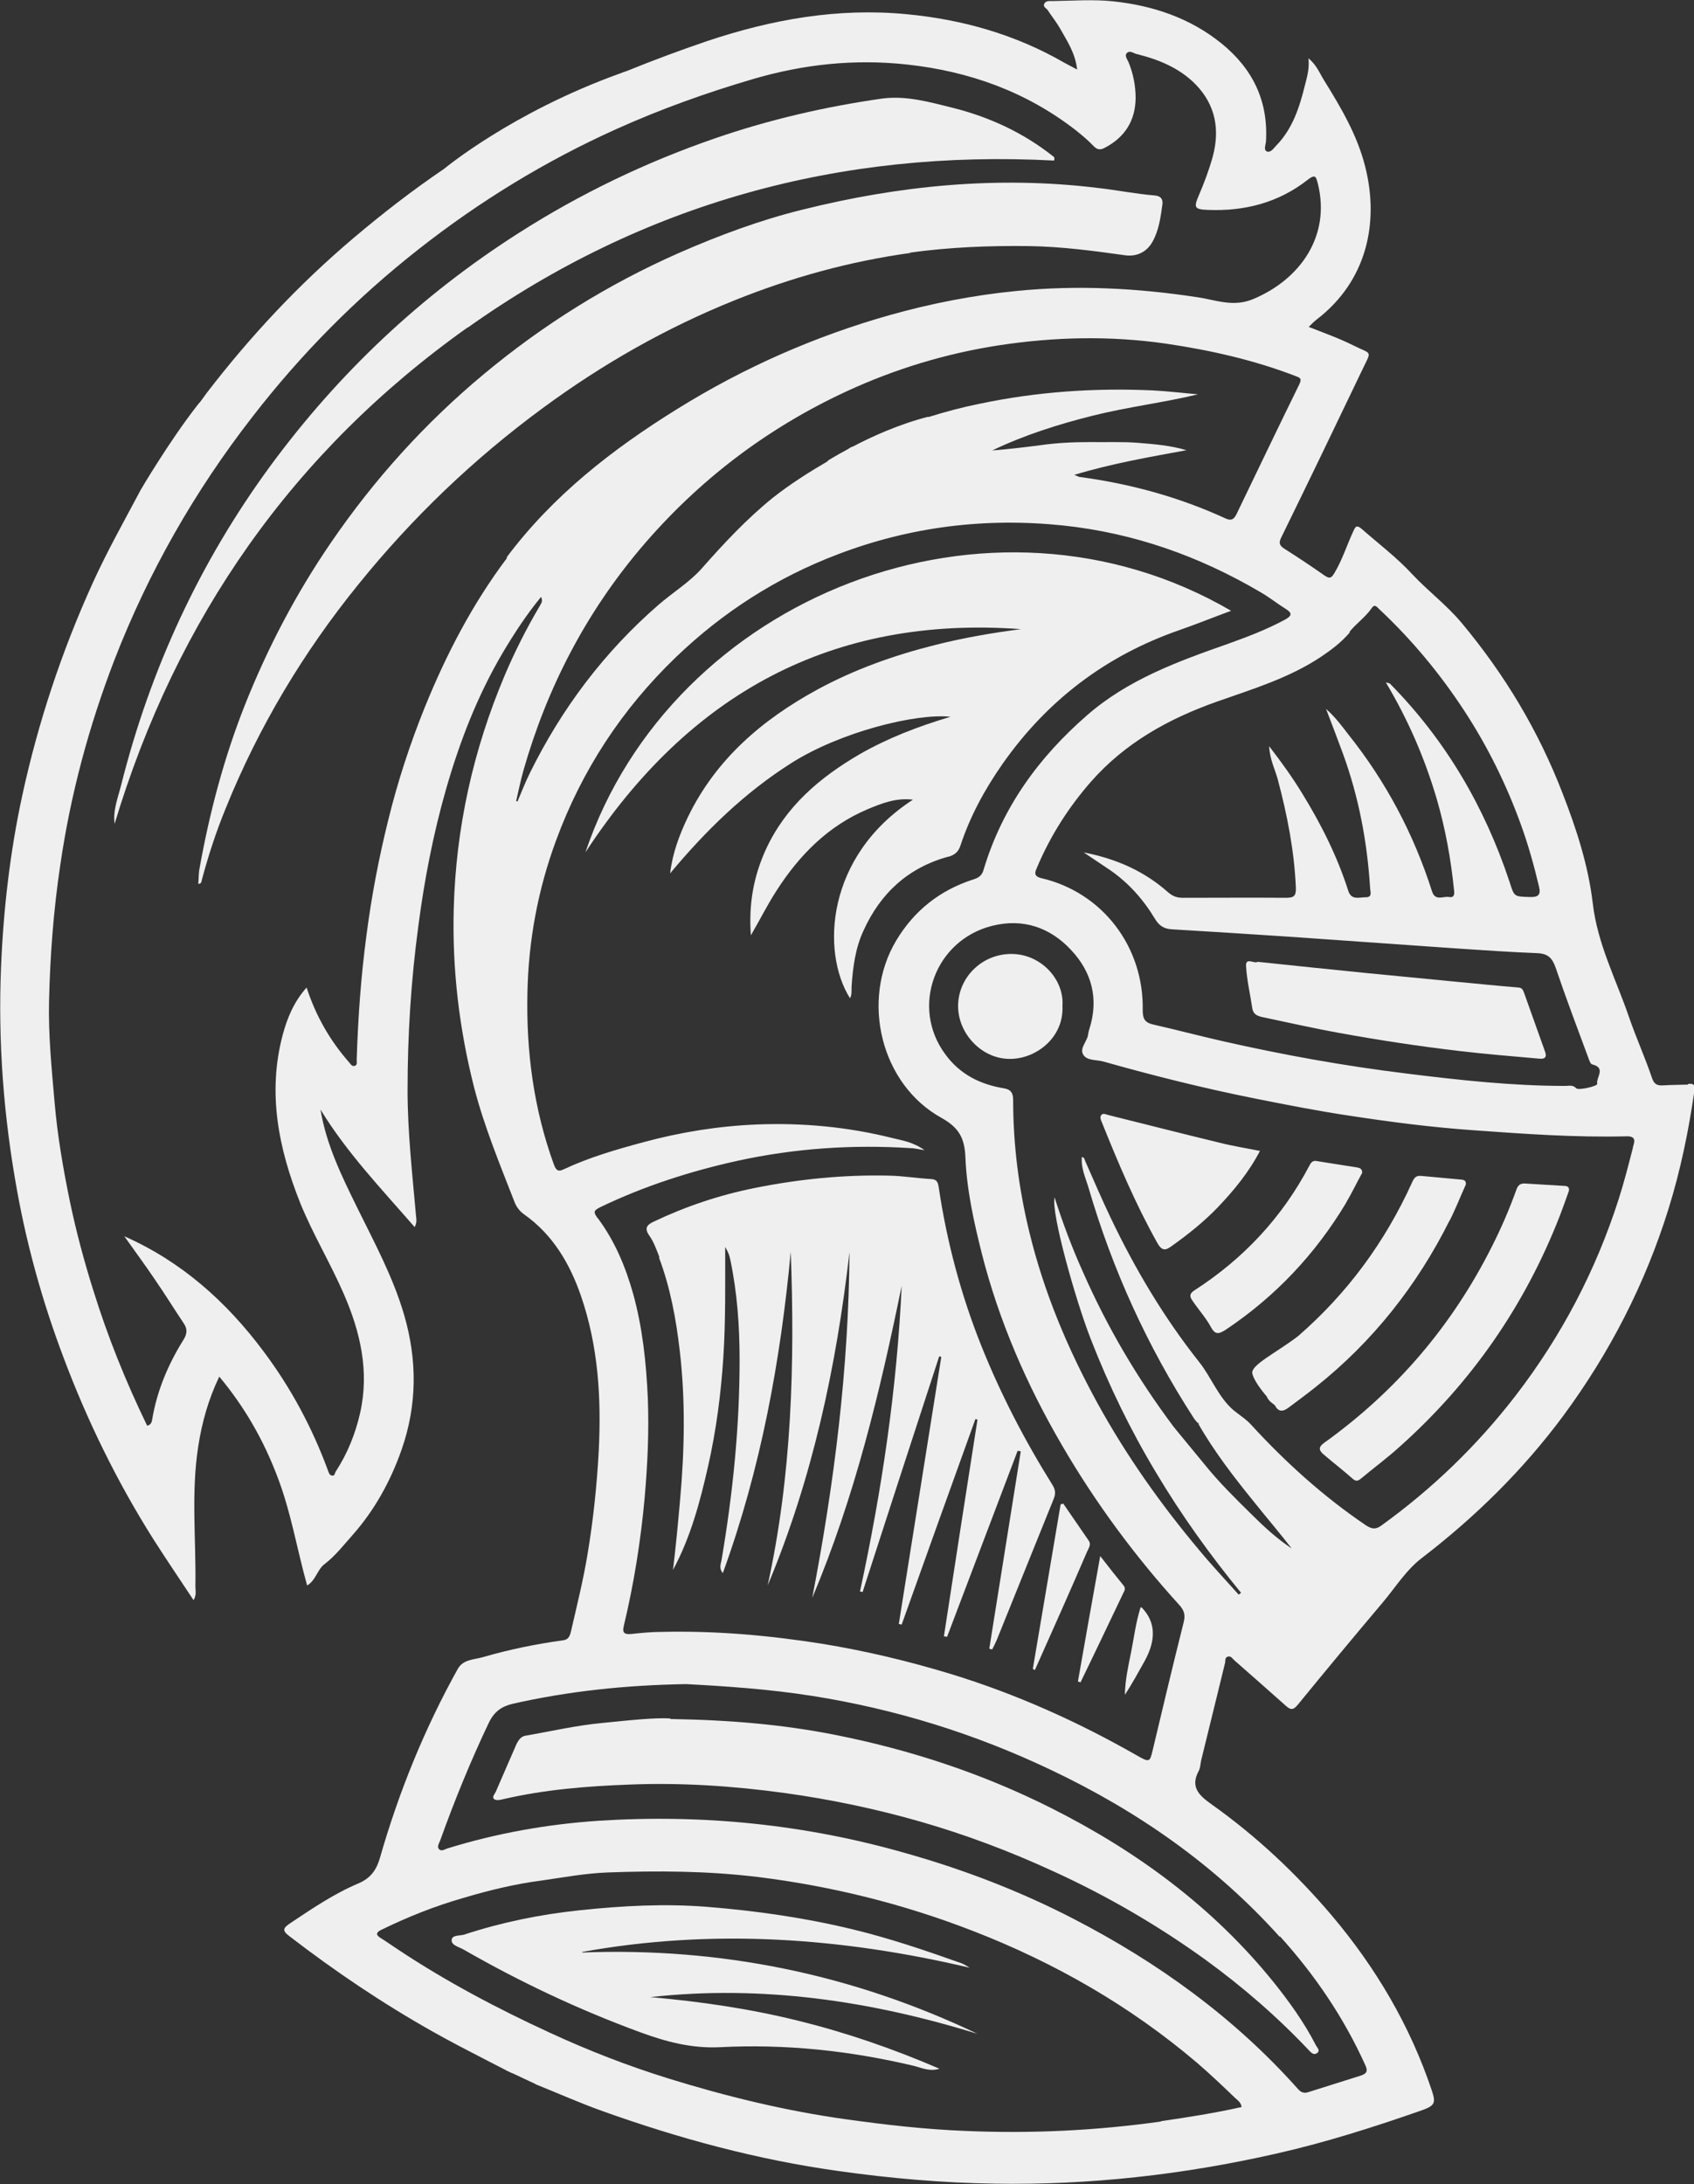
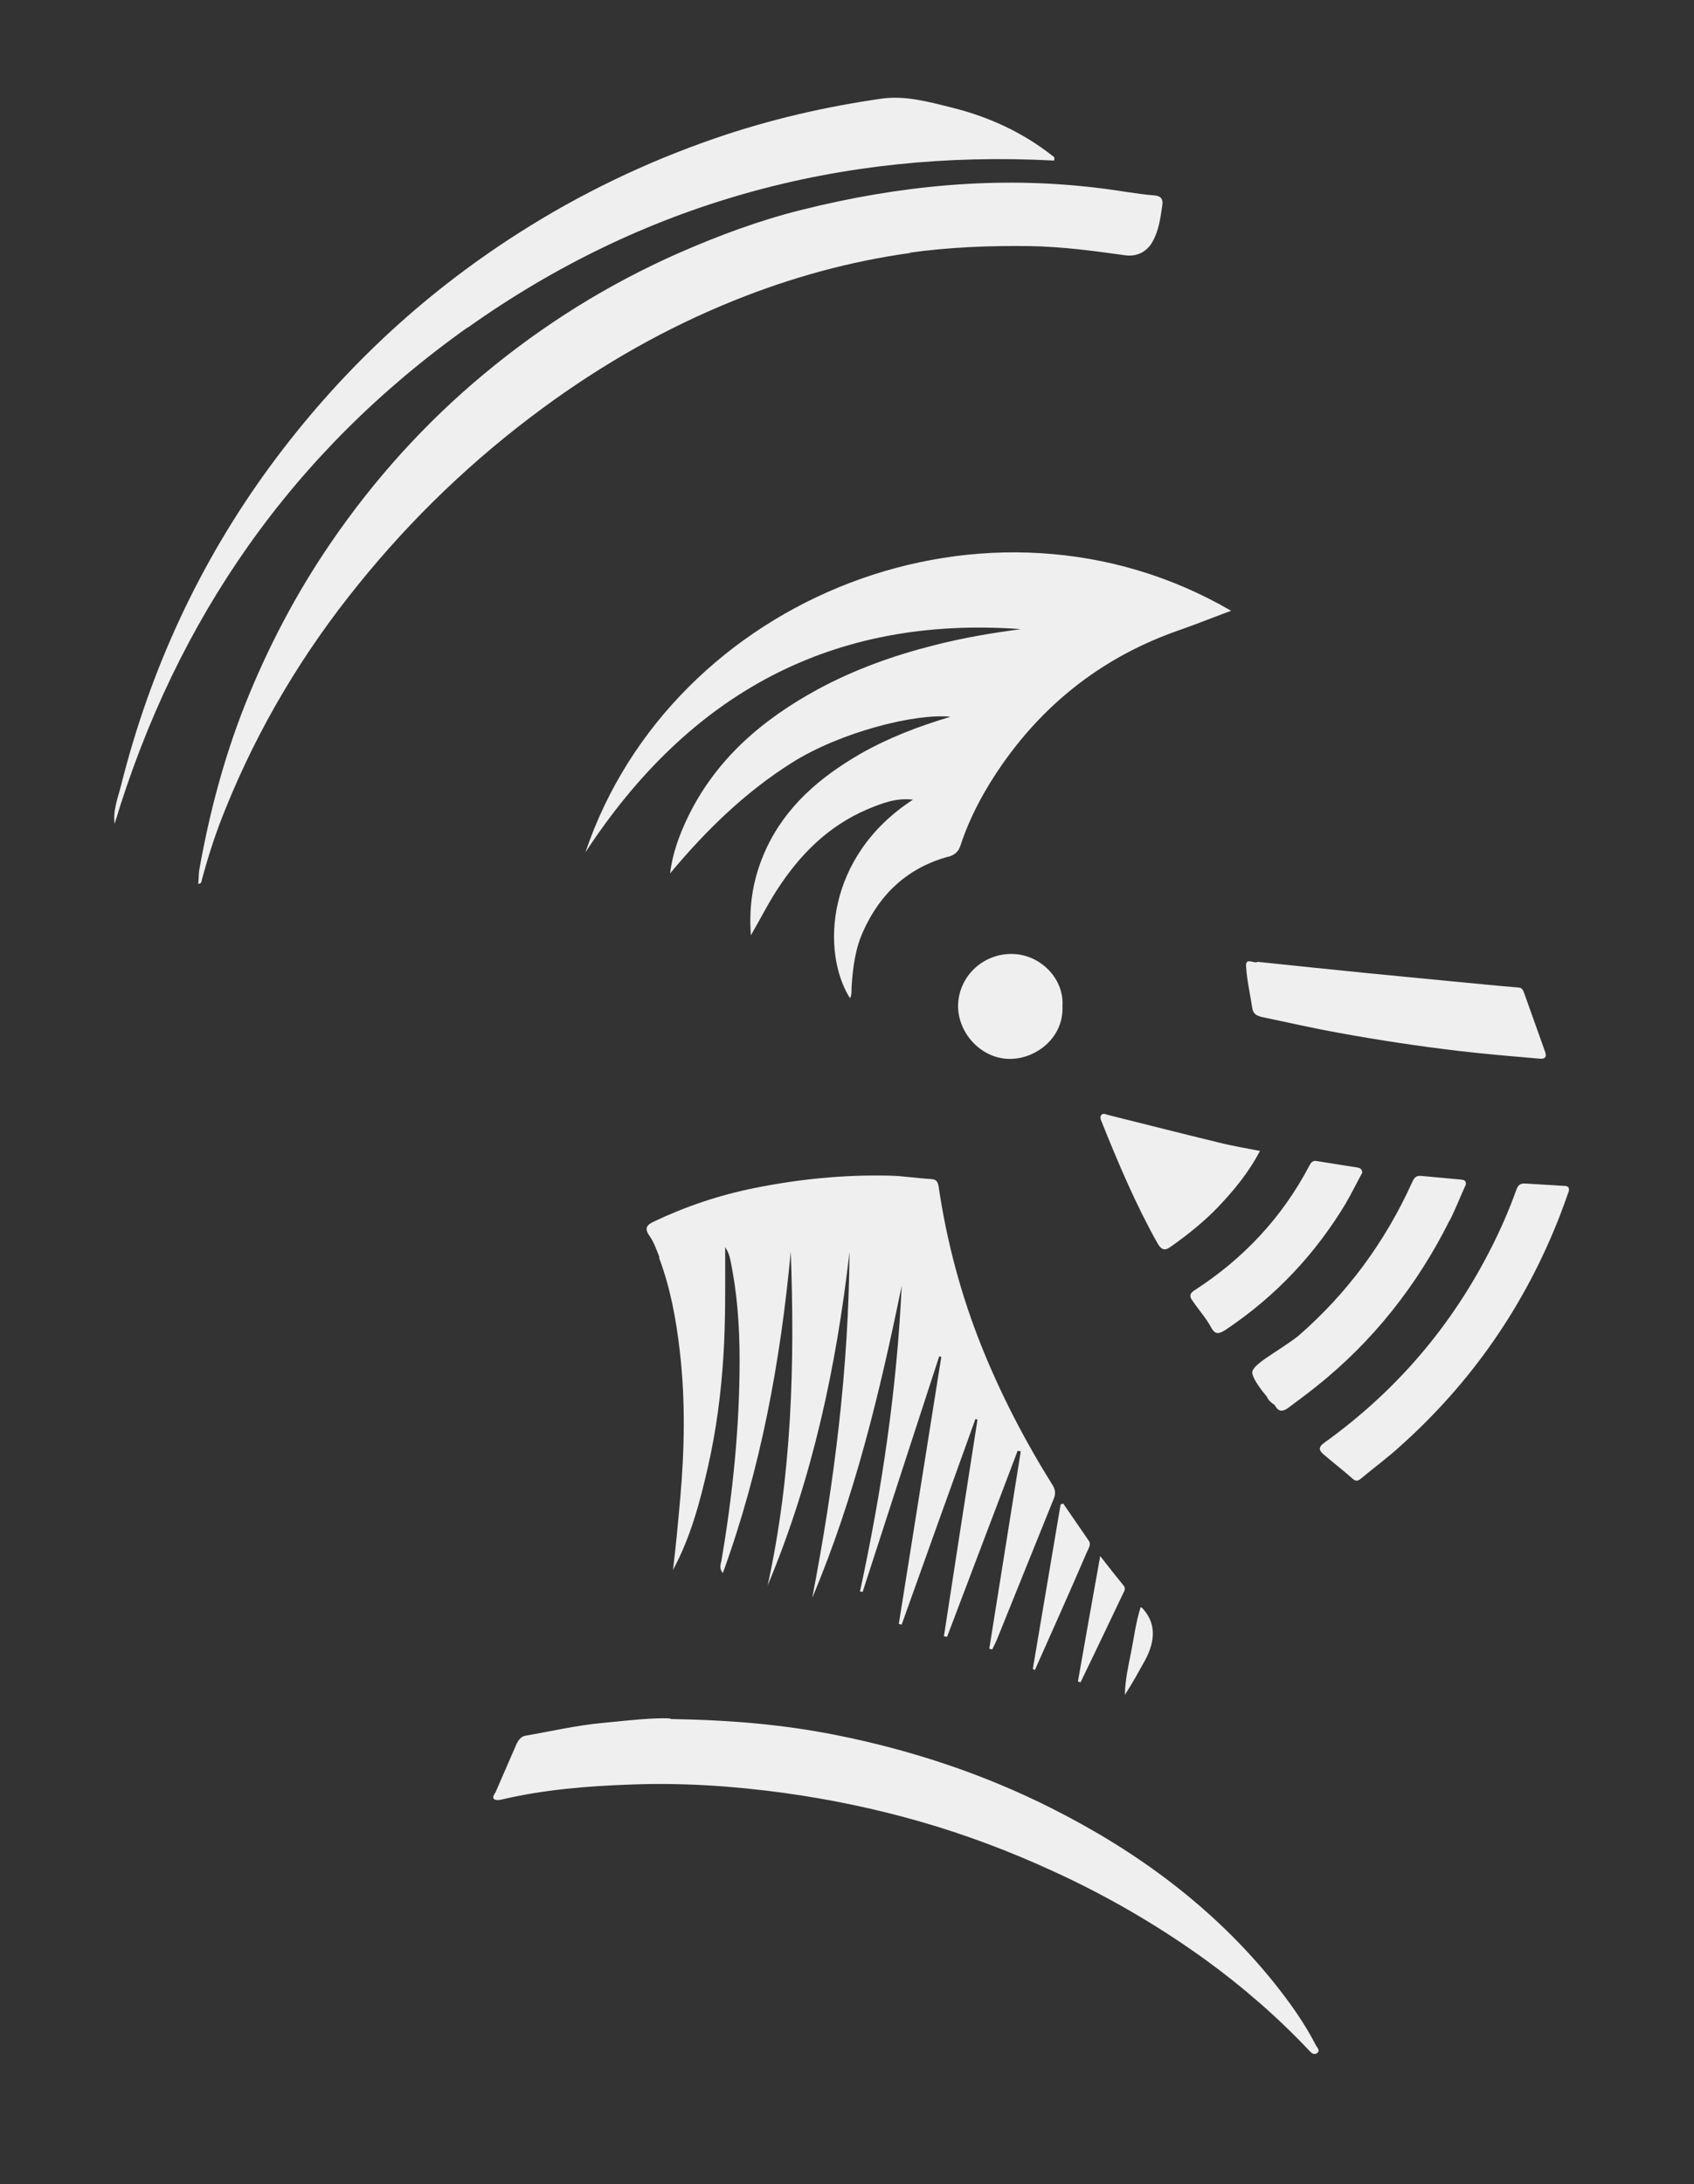
<svg xmlns="http://www.w3.org/2000/svg" id="Layer_2" data-name="Layer 2" viewBox="0 0 64.59 83.25">
  <rect x="0" y="0" width="64.59" height="83.25" fill="#333333" stroke="none" />
  <defs>
    <style> .cls-1 { fill: #efefef; } </style>
  </defs>
  <g id="Layer_1-2" data-name="Layer 1">
    <g>
      <path class="cls-1" d="m38.56,36.36c-1.11,0-2.02.88-2.03,1.98,0,1.08.93,2.04,2,2.02,1-.01,2.04-.83,1.98-2.02.07-1.01-.82-1.98-1.95-1.98Z" />
      <path class="cls-1" d="m36.15,32.66c.24-.07.39-.18.47-.43.37-1.12.93-2.15,1.61-3.12,1.7-2.42,3.94-4.12,6.73-5.09.66-.23,1.3-.49,1.98-.74-9.2-5.36-21.32-.56-24.62,9.21,3.95-6.04,9.39-9.04,16.61-8.51-1.09.14-2.19.33-3.26.6-1.56.39-3.08.93-4.5,1.7-2.11,1.15-3.88,2.66-4.95,4.88-.32.67-.58,1.37-.67,2.13,1.35-1.62,2.84-3.08,4.63-4.21,1.86-1.18,4.74-1.9,6.06-1.76-1.24.37-2.38.81-3.45,1.42-1.53.89-2.83,1.99-3.59,3.64-.46,1.01-.66,2.06-.57,3.27.36-.62.64-1.18.97-1.69.87-1.36,1.97-2.48,3.49-3.12.53-.22,1.08-.44,1.72-.36-3.32,2.15-3.51,5.81-2.4,7.57.08-.15.05-.3.06-.45.05-.73.14-1.45.45-2.12.65-1.44,1.71-2.41,3.24-2.83Z" />
      <path class="cls-1" d="m34.69,9.63c1.52-.21,3.04-.27,4.56-.25,1.23.02,2.44.18,3.65.35.44.06.82-.12,1.04-.51.25-.44.31-.93.38-1.42.03-.21-.06-.33-.29-.35-.74-.06-1.47-.21-2.2-.29-3.8-.46-7.54-.09-11.23.83-1.62.4-3.18.98-4.71,1.65-2.7,1.19-5.17,2.73-7.43,4.61-2.25,1.87-4.19,4.02-5.84,6.43-1.33,1.94-2.42,4.02-3.29,6.21-.79,2-1.34,4.08-1.72,6.2-.04.19-.03.39-.05.6.12-.01.12-.08.13-.13.25-.94.55-1.86.92-2.76,1.25-3.09,2.95-5.93,5.05-8.52,2.06-2.55,4.4-4.79,7.04-6.73,2.27-1.67,4.69-3.05,7.3-4.1,2.16-.87,4.4-1.49,6.72-1.81Z" />
      <path class="cls-1" d="m48.05,38.75c1,.21,2.01.44,3.01.62,1.53.28,3.06.51,4.59.69,1.01.12,2.02.2,3.03.29.18.02.31-.02.24-.24-.27-.76-.54-1.51-.81-2.27-.04-.1-.07-.19-.21-.2-.86-.07-1.72-.16-2.58-.24-1.07-.1-2.13-.21-3.2-.31-1.38-.14-2.76-.28-4.17-.43-.12.09-.46-.19-.44.16.03.54.16,1.08.24,1.62.03.17.13.26.29.3Z" />
      <path class="cls-1" d="m43.55,61.28s-.02,0-.06-.02c-.18.57-.25,1.14-.36,1.7-.11.54-.23,1.08-.24,1.64.28-.43.52-.87.76-1.3q.66-1.21-.1-2.01Z" />
-       <path class="cls-1" d="m64.35,41.34c-.32.01-.63.01-.95.03-.21.01-.33-.04-.41-.28-.26-.77-.6-1.52-.87-2.3-.49-1.44-1.21-2.8-1.39-4.36-.17-1.44-.62-2.83-1.15-4.19-.92-2.39-2.22-4.55-3.86-6.51-.56-.67-1.27-1.2-1.86-1.83-.6-.65-1.29-1.17-1.94-1.74-.2-.17-.24-.09-.33.11-.24.52-.41,1.07-.71,1.57-.1.17-.17.24-.37.1-.5-.35-1.01-.69-1.53-1.02-.19-.12-.24-.22-.12-.45,1.04-2.12,2.06-4.24,3.08-6.37.37-.78.38-.57-.35-.94-.54-.27-1.11-.47-1.69-.7.12-.12.21-.21.3-.28,1.91-1.46,2.4-3.69,1.85-5.84-.3-1.19-.92-2.24-1.56-3.27-.17-.27-.28-.58-.6-.85.04.4-.05.7-.13,1.01-.21.85-.47,1.68-1.11,2.33-.1.11-.21.27-.35.21-.13-.06-.04-.25-.03-.38.09-1.54-.5-2.76-1.69-3.73-1.21-.98-2.63-1.45-4.14-1.61-.76-.08-1.54-.02-2.31-.01-.1,0-.23-.02-.3.08-.09.14.07.19.12.27.15.23.32.44.46.68.27.48.59.95.66,1.58-.2-.11-.35-.18-.49-.26-1.87-1.08-3.9-1.65-6.02-1.85-2.61-.25-5.14.2-7.61,1.03-1.03.35-2.05.73-3.06,1.14-.09.03-.16.05-.25.09-4.12,1.48-6.7,3.63-6.7,3.63-1.21.82-2.36,1.71-3.47,2.65-2.08,1.76-3.93,3.74-5.59,5.9-.08.11-.16.22-.24.33-.03.03-.05.06-.08.09-1.12,1.43-2.2,3.28-2.2,3.28-.62,1.17-1.27,2.32-1.82,3.53-1.19,2.62-2.09,5.33-2.7,8.15-.46,2.14-.71,4.31-.8,6.49-.12,2.88.1,5.74.62,8.58.39,2.14.98,4.24,1.75,6.28.91,2.43,2.05,4.76,3.44,6.96.49.77,1.01,1.53,1.53,2.32.12-.2.07-.36.07-.52.03-1.78-.17-3.57.11-5.35.14-.9.38-1.77.8-2.65.97,1.16,1.68,2.41,2.2,3.77.53,1.36.76,2.8,1.15,4.19.33-.19.39-.61.66-.81.42-.32.74-.74,1.08-1.12.83-.94,1.44-2.04,1.86-3.24.6-1.71.6-3.42.1-5.14-.42-1.44-1.13-2.75-1.79-4.09-.59-1.2-1.18-2.4-1.4-3.74,1,1.64,2.32,3.02,3.59,4.48.1-.18.06-.32.05-.45-.14-1.59-.32-3.18-.32-4.77,0-2.09.13-4.17.41-6.25.23-1.77.57-3.52,1.06-5.23.52-1.81,1.2-3.57,2.17-5.21.43-.72.89-1.43,1.45-2.11.08.18,0,.24-.04.33-.51.86-.96,1.75-1.35,2.67-1.2,2.84-1.86,5.81-1.94,8.9-.06,2.31.21,4.57.78,6.81.39,1.5.98,2.92,1.54,4.36.08.2.2.35.37.47,1.09.77,1.74,1.88,2.16,3.1.66,1.91.78,3.89.68,5.89-.07,1.33-.21,2.66-.43,3.97-.16.97-.4,1.93-.62,2.89-.04.16-.07.35-.31.38-1.03.14-2.05.35-3.05.64-.34.1-.75.08-.96.44-1.27,2.28-2.25,4.69-2.97,7.2-.13.46-.35.78-.81.98-.93.39-1.77.96-2.61,1.52-.28.19-.33.28-.02.51,1.73,1.33,3.54,2.55,5.44,3.62.69.39,1.39.75,2.09,1.11h0s.7.36.7.36h0s.06.04.1.05c.08.04.14.07.2.09l.81.38s.06.04.1.05c.82.33,1.63.69,2.47.99,2.93,1.05,5.92,1.86,9.02,2.29,1.98.28,3.95.45,5.95.48,3.62.06,7.18-.34,10.71-1.14,1.87-.42,3.69-1,5.5-1.63.57-.2.62-.28.45-.79-.83-2.47-2.13-4.67-3.81-6.66-1.35-1.59-2.86-3.01-4.56-4.22-.48-.34-.86-.66-.51-1.3.06-.12.06-.27.09-.4.3-1.23.61-2.47.91-3.71.02-.09-.02-.2.11-.24.12-.03.17.08.24.14.66.58,1.31,1.15,1.96,1.73.17.15.27.2.46-.03,1.07-1.31,2.15-2.61,3.24-3.9.49-.58.9-1.25,1.51-1.71,2.03-1.56,3.84-3.34,5.37-5.4,1.78-2.41,3.13-5.04,4.02-7.9.46-1.48.77-2.99.99-4.53.03-.21-.06-.24-.23-.23Zm-12.9-17.25c.25-.32.61-.56.85-.91.12-.18.2-.04.28.03,1.25,1.17,2.33,2.47,3.27,3.91.88,1.35,1.59,2.79,2.14,4.31.28.77.5,1.56.69,2.36.08.32-.03.41-.35.4-.61-.02-.59,0-.78-.6-.95-2.85-2.43-5.38-4.55-7.53-.02-.02-.05-.02-.16-.05.86,1.44,1.49,2.91,1.94,4.44.33,1.13.54,2.29.66,3.47.02.14.02.31-.19.27-.22-.04-.53.17-.65-.22-.7-2.19-1.76-4.19-3.2-5.99-.24-.31-.47-.63-.84-.96.24.63.45,1.17.65,1.72.6,1.65.92,3.35,1.03,5.1,0,.13.11.37-.18.36-.24,0-.53.12-.65-.24-.42-1.32-1.04-2.55-1.76-3.72-.36-.59-.76-1.15-1.26-1.8.03.53.23.89.33,1.27.36,1.35.63,2.72.69,4.13.01.33-.09.38-.39.38-1.31-.01-2.61,0-3.92,0-.21,0-.37-.05-.55-.2-.9-.8-1.95-1.28-3.23-1.53.39.26.69.46,1,.67.71.49,1.27,1.12,1.71,1.85.16.27.34.39.64.41,1.48.09,2.96.18,4.44.28,2.14.15,4.28.3,6.42.45,1.03.07,2.06.14,3.09.18.4.02.56.18.69.54.4,1.18.84,2.34,1.27,3.5.03.08.07.19.13.2.54.13.14.5.19.74.02.09-.72.26-.8.17-.13-.14-.28-.09-.42-.09-2.02,0-4.03-.22-6.04-.47-2.37-.29-4.71-.71-7.04-1.24-.88-.2-1.75-.43-2.63-.63-.31-.07-.4-.21-.4-.54.05-2.43-1.54-4.5-3.87-5.04-.34-.08-.21-.28-.15-.43.51-1.2,1.2-2.28,2.06-3.26,1.3-1.47,2.94-2.38,4.77-3.03,1.36-.48,2.76-.9,3.98-1.71.4-.27.78-.55,1.11-.94Zm-32.12-2.82c-1.31,1.74-2.31,3.66-3.13,5.68-.57,1.41-1.04,2.85-1.4,4.32-.36,1.45-.64,2.92-.83,4.4-.21,1.57-.32,3.15-.37,4.73,0,.08.03.18-.06.22-.11.05-.17-.06-.23-.13-.72-.82-1.26-1.75-1.62-2.85-.49.55-.74,1.17-.91,1.8-.59,2.22-.16,4.34.67,6.42.48,1.18,1.14,2.27,1.65,3.44.64,1.46.99,2.97.63,4.56-.18.79-.48,1.54-.93,2.23-.04.06-.03.18-.15.15-.09-.02-.11-.1-.14-.18-.6-1.63-1.41-3.15-2.46-4.55-1.41-1.89-3.12-3.42-5.31-4.39.39.55.78,1.08,1.16,1.64.38.55.73,1.12,1.1,1.67.15.22.14.4,0,.63-.59.94-1.02,1.96-1.2,3.06-.02.1-.05.19-.19.22-.81-1.67-1.5-3.38-2.05-5.15-.35-1.11-.65-2.23-.89-3.37-.26-1.26-.48-2.53-.59-3.82-.11-1.27-.24-2.55-.21-3.83.04-1.75.17-3.48.43-5.21.39-2.68,1.09-5.28,2.06-7.8,1.3-3.35,3.06-6.44,5.27-9.28,1.85-2.39,3.96-4.52,6.33-6.38,2.33-1.83,4.83-3.36,7.54-4.58,1.69-.76,3.42-1.38,5.19-1.9,1.93-.57,3.89-.78,5.9-.56,2.37.26,4.52,1.03,6.41,2.49.24.19.49.4.7.62.15.16.28.14.43.06.76-.4,1.16-1.03,1.17-1.89,0-.47-.09-.93-.27-1.37-.05-.11-.16-.25-.07-.34.11-.13.25,0,.38.03.85.21,1.65.54,2.26,1.17.74.77.92,1.7.64,2.74-.14.51-.33,1.01-.54,1.5-.19.44-.15.51.34.53,1.4.06,2.7-.27,3.81-1.14.32-.25.33-.11.4.15.49,1.98-.67,3.64-2.47,4.39-.76.32-1.43.03-2.12-.07-2.29-.35-4.59-.47-6.9-.24-1.63.16-3.23.47-4.8.91-2.88.81-5.6,2.01-8.14,3.59-2.47,1.53-4.74,3.3-6.5,5.65Zm.43,9.29s-.05-.02-.08-.03c.09-.39.17-.78.28-1.17.9-3.15,2.38-6,4.5-8.5,2.17-2.55,4.77-4.53,7.81-5.94,1.86-.86,3.81-1.45,5.83-1.76,2.11-.32,4.23-.37,6.37-.06,1.69.25,3.33.62,4.92,1.23.18.07.26.09.15.32-.81,1.65-1.6,3.3-2.4,4.96-.09.17-.18.25-.39.16-1.78-.82-3.64-1.33-5.58-1.59-.04,0-.07-.03-.21-.08,1.46-.44,2.87-.68,4.28-.94-.6-.18-1.22-.23-1.83-.28-.62-.05-1.24-.02-1.86-.03-.63,0-1.27.03-1.89.12-.61.08-1.21.15-1.83.2,1.23-.59,2.53-1,3.85-1.33,1.32-.33,2.67-.49,4-.81-.58-.05-1.15-.12-1.73-.15-2.22-.1-4.42.05-6.6.51-.65.13-1.29.3-1.93.5-.02,0-.03,0-.05,0-1.09.28-2.13.75-2.85,1.13-.06.01-.13.06-.19.1-.47.25-.77.44-.77.44v.02c-.72.42-1.43.87-2.09,1.39-.99.8-1.85,1.72-2.69,2.67-.48.55-1.13.94-1.68,1.42-2.06,1.79-3.68,3.94-4.89,6.39-.18.36-.32.73-.48,1.1Zm3.02,15.86c-.15-.21-.16-.27.09-.4,1.68-.81,3.45-1.38,5.27-1.78,2.16-.47,4.35-.62,6.56-.48.15,0,.3.04.55.08-.42-.31-.85-.37-1.25-.47-1.69-.42-3.41-.58-5.15-.51-1.46.06-2.89.29-4.3.67-1.04.28-2.08.58-3.06,1.04-.19.09-.28.06-.37-.18-.77-2.12-1.06-4.31-1.01-6.55.04-1.99.4-3.93,1.09-5.8.98-2.67,2.51-5.01,4.57-6.99,1.79-1.72,3.85-3.04,6.17-3.92,2.78-1.06,5.64-1.41,8.61-1.1,2.7.29,5.18,1.17,7.51,2.54.33.19.63.43.95.63.24.15.28.25,0,.41-.7.38-1.44.66-2.19.93-1.91.67-3.81,1.36-5.37,2.72-1.85,1.61-3.24,3.52-3.95,5.9-.06.21-.19.3-.39.36-1.27.41-2.25,1.18-2.94,2.33-1.36,2.28-.59,5.48,1.73,6.76.66.37.88.76.91,1.51.05,1.23.32,2.44.62,3.64.66,2.6,1.72,5.03,3.07,7.34,1.27,2.18,2.77,4.21,4.47,6.08.19.21.23.39.16.66-.41,1.63-.8,3.27-1.19,4.91-.1.41-.12.43-.59.16-2.26-1.29-4.62-2.35-7.11-3.11-1.61-.49-3.25-.88-4.91-1.15-2.03-.32-4.06-.5-6.12-.45-.38,0-.77.04-1.15.08-.23.02-.34-.03-.28-.29.39-1.62.65-3.26.8-4.91.11-1.26.17-2.52.12-3.79-.06-1.35-.2-2.68-.56-3.98-.29-1.03-.7-2.01-1.34-2.87Zm21.5,34.44c-2.48.35-4.98.47-7.49.36-1.51-.06-3.01-.23-4.51-.44-2.31-.32-4.57-.87-6.8-1.56-1.54-.48-3.04-1.06-4.51-1.74-2-.92-3.95-1.95-5.79-3.17-.23-.15-.45-.31-.68-.45-.19-.12-.14-.21.01-.29,1.02-.5,2.07-.92,3.16-1.23.97-.29,1.96-.53,2.96-.66.84-.12,1.69-.28,2.53-.31,1.91-.07,3.81-.06,5.72.17,2.83.35,5.57,1.03,8.22,2.06,3.12,1.21,6,2.86,8.56,5.04.5.43.97.88,1.44,1.33.1.09.22.17.24.34-1.02.23-2.05.39-3.08.54Zm4.52-7.06c1.33,1.47,2.44,3.1,3.26,4.92.11.24.03.32-.17.39-.68.21-1.35.43-2.03.64-.17.05-.28-.02-.39-.15-2.42-2.71-5.32-4.8-8.53-6.46-2.03-1.05-4.16-1.87-6.35-2.49-3.85-1.11-7.79-1.51-11.78-1.25-1.94.13-3.86.47-5.74,1.05-.11.03-.24.14-.34.02-.07-.09.01-.21.05-.31.55-1.53,1.16-3.03,1.86-4.5.21-.43.49-.62.91-.72,2.12-.48,4.28-.71,6.61-.75,1.51.08,3.16.19,4.81.45,3.17.5,6.2,1.44,9.1,2.82,3.31,1.57,6.27,3.63,8.73,6.37Zm13.46-30.05c-.17.66-.34,1.33-.55,1.98-.87,2.71-2.18,5.2-3.91,7.45-1.47,1.91-3.19,3.57-5.15,4.98-.23.16-.38.1-.58-.03-1.61-1.09-3.05-2.39-4.36-3.82-.21-.23-.46-.38-.69-.57-.58-.51-.83-1.24-1.3-1.83-1.34-1.69-2.44-3.54-3.37-5.49-.34-.71-.65-1.44-.97-2.16-.03-.06-.02-.14-.13-.16-.04.43.15.81.26,1.19.91,3.11,2.24,6.03,4,8.75.05.08.11.14.17.21,0,0,0,0,0,0,0-.01,0-.02,0-.03.02.03.04.06.06.08-.02-.02-.04-.03-.06-.05h0s0,0,0,0,0,0,0,0c.61,1.07,1.36,2.04,2.13,2.99.47.59.97,1.17,1.44,1.78-.57-.38-1.07-.84-1.55-1.32-.61-.6-1.22-1.2-1.76-1.87l-1.12-1.36h0s-.05-.07-.08-.1c-1.37-1.83-2.52-3.78-3.44-5.87-.42-.93-.78-1.89-1.09-2.86-.14.58.8,3.92,1.38,5.4.69,1.77,1.51,3.46,2.49,5.09.96,1.61,2.05,3.13,3.24,4.58-.03.02-.06.05-.09.07-.5-.56-1.02-1.11-1.5-1.69-1.47-1.75-2.78-3.6-3.88-5.6-1.14-2.08-2.05-4.24-2.61-6.56-.4-1.65-.61-3.32-.61-5.01,0-.26-.09-.4-.36-.44-.9-.15-1.67-.53-2.23-1.3-1.33-1.8-.39-4.34,1.78-4.89,1.19-.3,2.22.06,3.02.92.79.84,1.06,1.86.7,3-.02.06-.04.13-.05.2-.02.28-.35.54-.18.8.14.22.5.18.76.25,1.91.54,3.83,1.02,5.78,1.41,1.21.24,2.42.48,3.64.66,1.56.24,3.13.44,4.7.55,1.95.14,3.89.28,5.85.23.39,0,.26.26.22.42Z" />
      <path class="cls-1" d="m17.83,12.49c6.69-4.75,14.2-6.8,22.36-6.37.04-.13-.02-.15-.06-.18-1.13-.89-2.41-1.48-3.8-1.83-.89-.22-1.79-.48-2.72-.35-2.16.31-4.28.8-6.34,1.51-2.64.91-5.14,2.11-7.49,3.61-3.72,2.37-6.87,5.34-9.48,8.89-2.69,3.67-4.57,7.74-5.68,12.15-.12.48-.32.96-.25,1.48,2.36-7.83,6.8-14.19,13.46-18.92Z" />
      <path class="cls-1" d="m59.63,45.2c-.49-.03-.99-.06-1.48-.09-.18-.01-.27.06-.33.23-.27.75-.58,1.47-.94,2.18-1.52,3.02-3.65,5.51-6.4,7.48-.23.17-.18.29-.02.43.36.31.74.6,1.1.92.14.13.22.1.34,0,.49-.41,1.01-.79,1.48-1.22,2.73-2.44,4.76-5.37,6.09-8.78.12-.32.24-.64.35-.96.03-.17-.09-.19-.2-.19Z" />
      <path class="cls-1" d="m25.57,65.5c-.59-.04-1.59.07-2.59.17-.99.09-1.98.32-2.96.49-.16.03-.25.17-.32.3-.27.61-.53,1.23-.8,1.84-.04.09-.16.2-.05.28.07.05.21.03.32,0,1.59-.37,3.2-.5,4.82-.56,1.98-.08,3.95.05,5.92.32,1.74.24,3.46.6,5.14,1.08,1.75.5,3.45,1.14,5.1,1.9,2.04.93,3.97,2.05,5.79,3.36,1.42,1.03,2.75,2.18,3.96,3.46.09.1.19.2.31.12.15-.1.01-.21-.04-.31-.44-.86-1.01-1.65-1.61-2.4-2.31-2.86-5.21-4.99-8.47-6.63-2.62-1.32-5.39-2.23-8.27-2.8-1.94-.38-3.88-.56-6.27-.6Z" />
-       <path class="cls-1" d="m22.19,74.4c4.98-.9,9.89-.55,14.78.6-.1-.06-.2-.13-.31-.17-1.38-.49-2.76-.96-4.18-1.3-1.82-.44-3.66-.7-5.52-.85-1.63-.13-3.24-.04-4.86.13-1.51.16-2.98.46-4.41.93-.16.05-.47,0-.47.22,0,.19.29.25.46.35,2.16,1.24,4.39,2.29,6.73,3.15.98.36,1.95.62,3.03.57,2.49-.13,4.96.13,7.4.71.29.07.6.23.98.11-1.79-.77-3.56-1.38-5.39-1.83-1.85-.46-3.73-.73-5.63-.9,4.26-.47,8.4.14,12.47,1.4-4.76-2.27-9.78-3.3-15.06-3.1Z" />
      <path class="cls-1" d="m51.32,45.85c.22-.37.41-.77.62-1.15,0-.15-.09-.18-.18-.2-.53-.08-1.06-.17-1.58-.25-.13-.02-.2.07-.25.17-1.04,1.98-2.52,3.56-4.4,4.77-.2.13-.16.25-.06.39.23.34.51.65.7,1,.17.32.32.26.57.1,1.9-1.27,3.42-2.89,4.59-4.84Z" />
      <path class="cls-1" d="m48.05,43.87c-.55-.11-1.06-.19-1.57-.32-1.41-.34-2.81-.7-4.22-1.05-.09-.02-.19-.09-.27,0-.06.08-.02.18.02.27.63,1.57,1.29,3.13,2.12,4.61.19.33.33.27.55.11.62-.44,1.22-.92,1.75-1.47.62-.65,1.19-1.34,1.62-2.17Z" />
      <path class="cls-1" d="m39.46,63.65c.67-1.5,1.34-3,1.99-4.51.05-.12.17-.27.06-.42-.32-.47-.65-.94-.97-1.41l-.1.03c-.35,2.09-.71,4.18-1.06,6.27.02.01.05.03.07.04Z" />
      <path class="cls-1" d="m41.2,64.12c.55-1.13,1.09-2.27,1.63-3.4.05-.09.1-.19,0-.3-.27-.33-.54-.67-.88-1.11-.3,1.67-.58,3.23-.85,4.78.03.01.06.02.09.03Z" />
      <path class="cls-1" d="m55.27,46.53c.23-.45.41-.92.62-1.38.02-.15-.07-.18-.18-.19-.51-.05-1.01-.09-1.52-.14-.2-.02-.27.07-.35.25-1.03,2.27-2.47,4.23-4.35,5.86-.84.64-1.81,1.1-1.74,1.42.05.25.34.63.55.88.04.09.1.18.23.27.03.02.07.05.09.08.13.25.31.22.5.08.35-.26.7-.52,1.04-.79,2.18-1.73,3.87-3.87,5.11-6.35Z" />
      <path class="cls-1" d="m25.13,47.94c.43,1.15.65,2.34.79,3.56.22,1.9.18,3.79.01,5.68-.08.89-.16,1.77-.27,2.66.67-1.24,1.03-2.59,1.34-3.96.31-1.37.49-2.76.58-4.15.09-1.39.07-2.8.07-4.2.09.15.16.3.19.46.27,1.27.36,2.56.36,3.85,0,2.56-.26,5.1-.69,7.63-.03.15-.1.31.05.49,1.45-3.98,2.2-8.08,2.59-12.25.16,4.27.04,8.52-.88,12.72,1.71-4.08,2.62-8.34,3.12-12.71-.03,4.44-.58,8.82-1.42,13.18,1.62-3.83,2.58-7.84,3.41-11.89-.18,3.93-.76,7.81-1.59,11.65.03,0,.07.01.1.02.97-2.99,1.94-5.99,2.92-8.98.03,0,.06.01.08.02-.54,3.39-1.08,6.78-1.62,10.18.04,0,.07.02.11.02.93-2.61,1.87-5.22,2.81-7.83.03,0,.06.01.08.02-.43,2.75-.86,5.51-1.28,8.26.04,0,.08.01.12.02.9-2.36,1.79-4.73,2.69-7.09.04,0,.08.01.12.02-.4,2.51-.8,5.01-1.2,7.52.04.01.07.02.11.03.06-.12.12-.23.17-.35.72-1.78,1.44-3.57,2.16-5.35.09-.21.1-.36-.03-.57-1.05-1.68-1.96-3.43-2.7-5.27-.79-1.97-1.33-4-1.64-6.09-.03-.2-.09-.29-.29-.3-.54-.03-1.07-.12-1.6-.13-1.72-.04-3.43.13-5.12.47-1.35.27-2.63.7-3.87,1.29-.25.12-.35.25-.15.53.17.24.27.53.38.81Z" />
    </g>
  </g>
</svg>